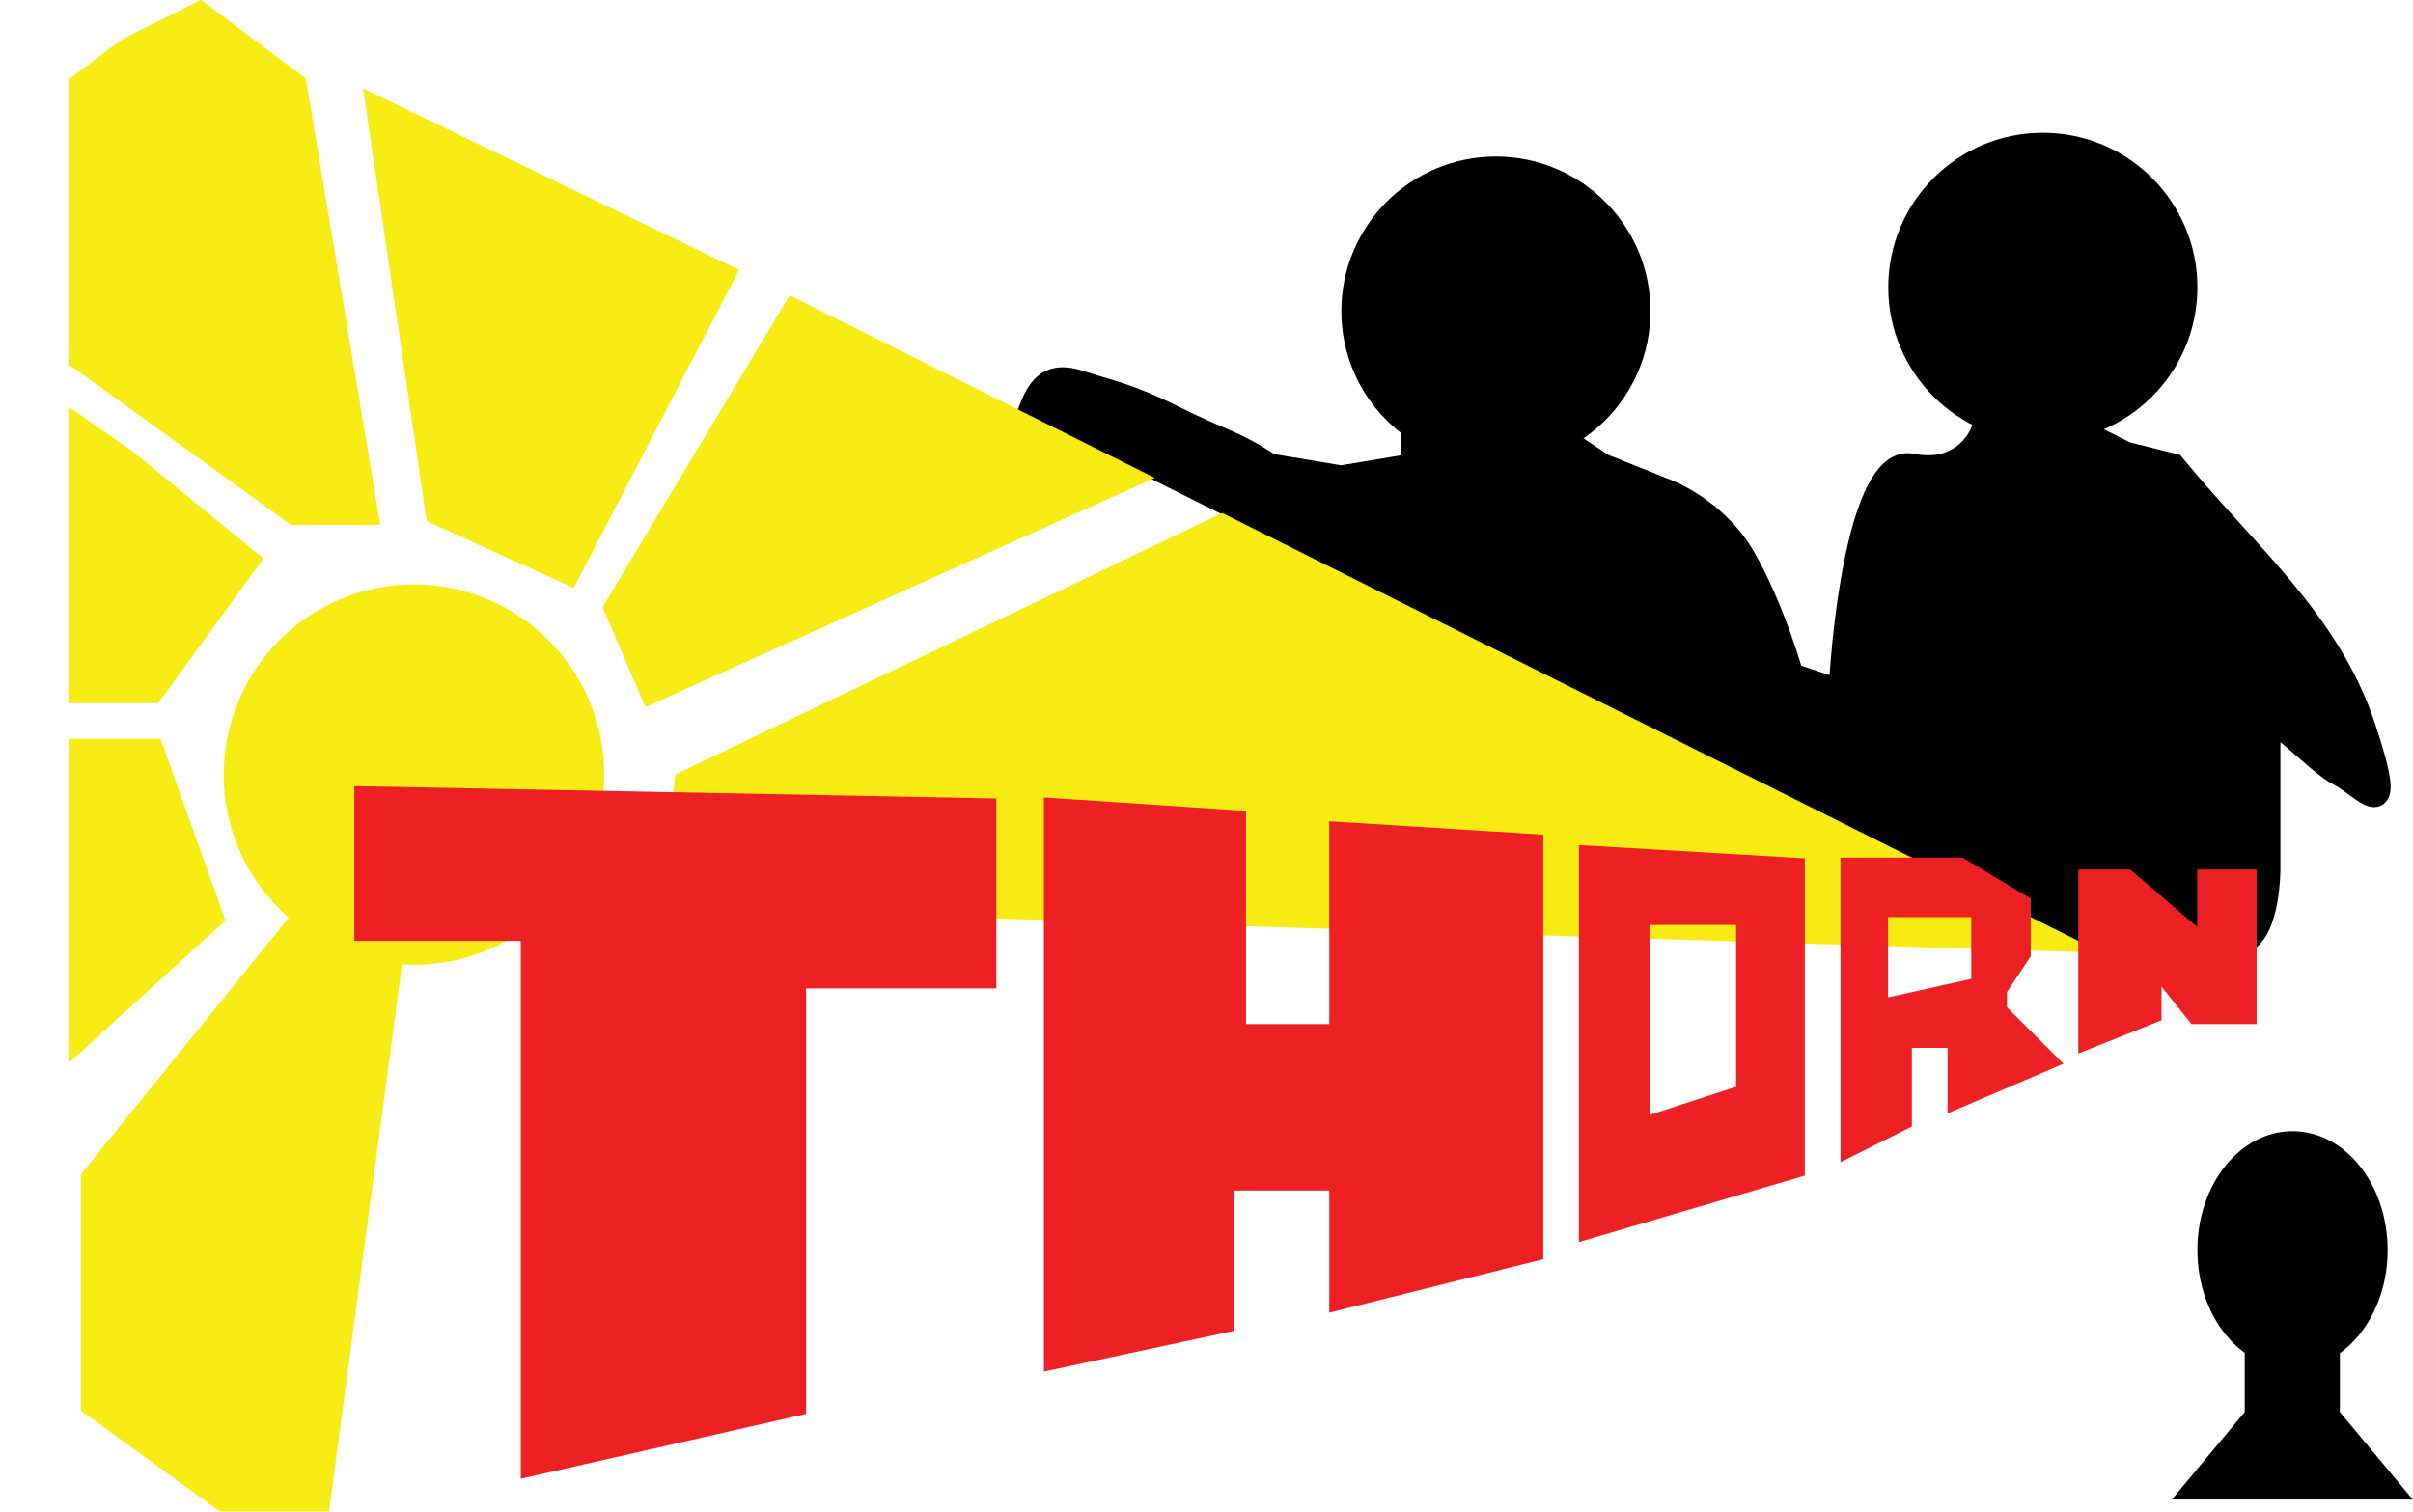
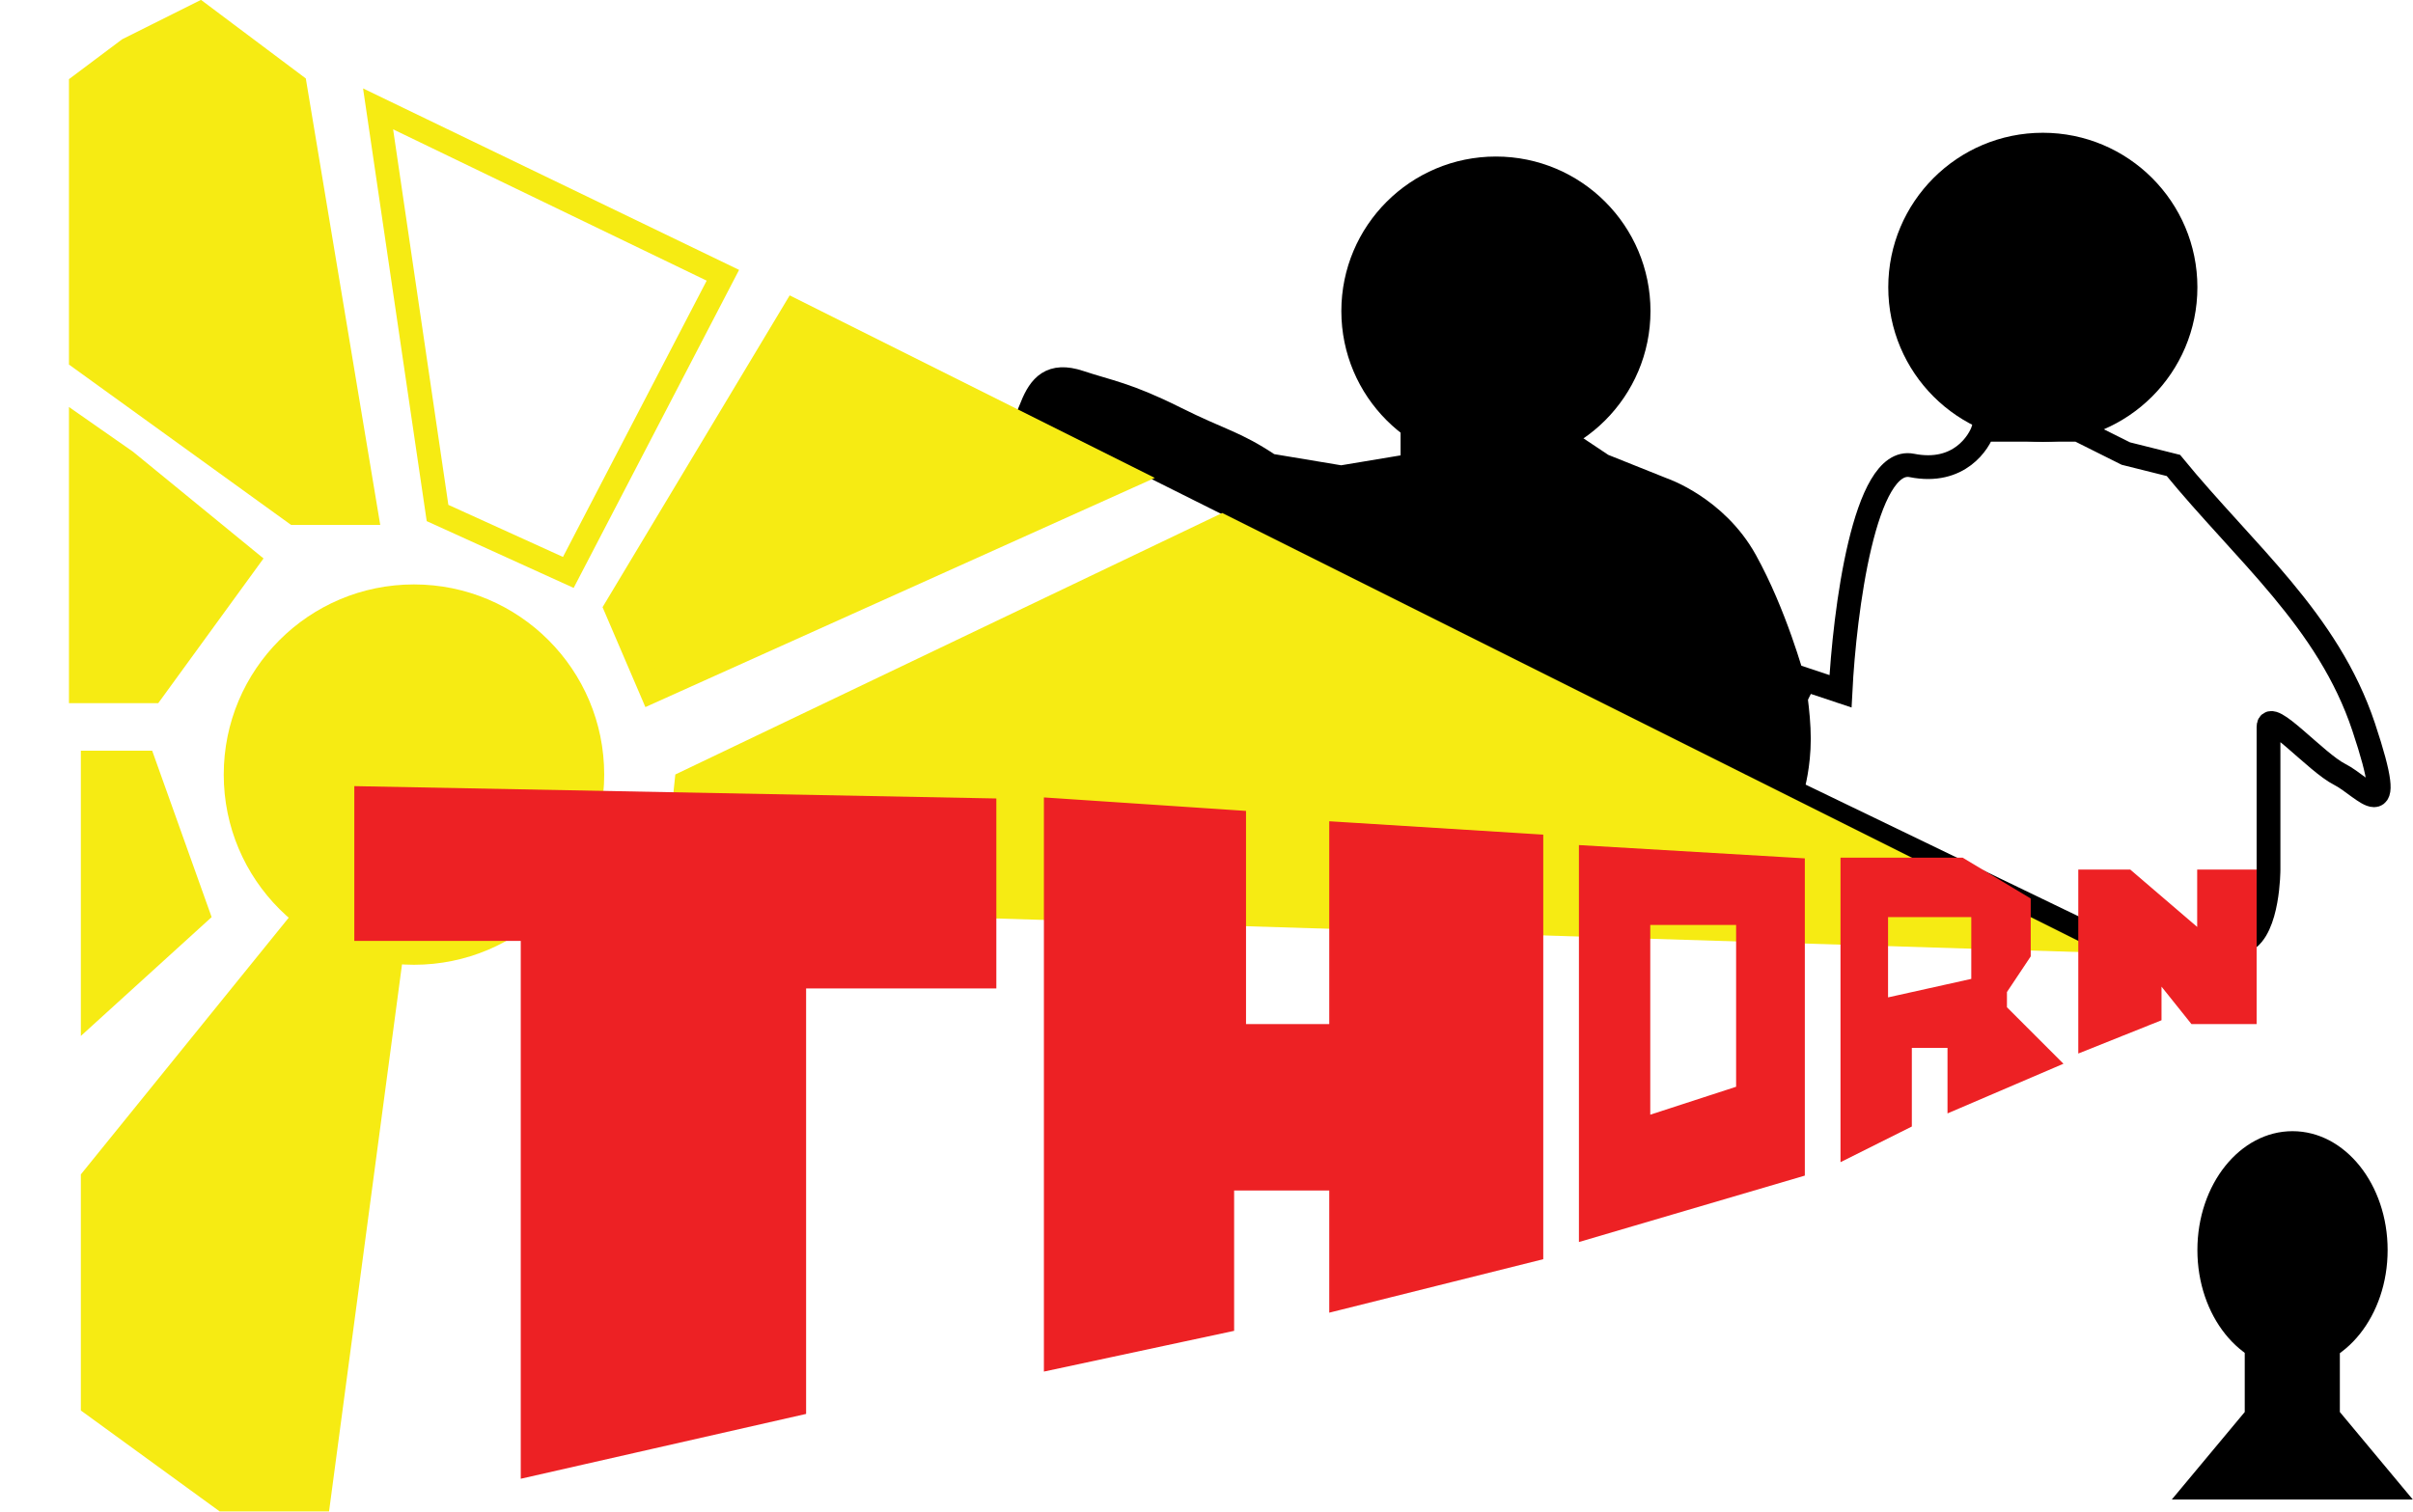
<svg xmlns="http://www.w3.org/2000/svg" width="101.476" height="63.585" viewBox="0 0 101.476 63.585" fill="none">
  <desc>
			Created with Pixso.
	</desc>
  <defs />
  <circle id="Oval 2" cx="62.909" cy="13.085" r="6.5" fill="#000000" fill-opacity="1" />
  <circle id="Oval 2" cx="85.909" cy="12.085" r="6.5" fill="#000000" fill-opacity="1" />
  <path id="Vector 6" d="M48.4 19.58L43.4 17.08C43.74 16.25 44.2 15.68 45.4 16.08C46.6 16.48 47.4 16.58 49.4 17.58C51.4 18.58 51.9 18.58 53.4 19.58L56.4 20.08L59.4 19.58L59.4 18.58L65.9 18.58L67.4 19.58L69.9 20.58C69.9 20.58 72.15 21.33 73.4 23.58C74.65 25.83 75.4 28.58 75.4 28.58C75.4 28.58 75.65 29.96 75.65 31.08C75.65 32.21 75.4 33.08 75.4 33.08L48.4 19.58Z" fill="#000000" fill-opacity="1" fill-rule="evenodd" />
  <path id="Vector 6" d="M43.4 17.08C43.74 16.25 44.2 15.68 45.4 16.08C46.6 16.48 47.4 16.58 49.4 17.58C51.4 18.58 51.9 18.58 53.4 19.58L56.4 20.08L59.4 19.58L59.4 18.58L65.9 18.58L67.4 19.58L69.9 20.58C69.9 20.58 72.15 21.33 73.4 23.58C74.65 25.83 75.4 28.58 75.4 28.58C75.4 28.58 75.65 29.96 75.65 31.08C75.65 32.21 75.4 33.08 75.4 33.08L48.4 19.58L43.4 17.08Z" stroke="#000000" stroke-opacity="1" stroke-width="1" />
-   <path id="Vector 7" d="M75.9 28.58L77.4 29.08C77.57 25.75 78.4 19.18 80.4 19.58C82.4 19.98 83.24 18.58 83.4 18.08L87.4 18.08L89.4 19.08L91.4 19.58C94.4 23.25 97.9 26.08 99.4 30.58C100.9 35.08 99.4 33.08 98.4 32.58C97.4 32.08 95.4 29.78 95.4 30.58C95.4 31.38 95.4 35.08 95.4 36.58C95.4 36.61 95.4 39.08 94.4 39.58C93.4 40.08 88.4 39.58 88.4 39.58L73.9 32.58L75.9 28.58Z" fill="#000000" fill-opacity="1" fill-rule="evenodd" />
  <path id="Vector 7" d="M77.4 29.08C77.57 25.75 78.4 19.18 80.4 19.58C82.4 19.98 83.24 18.58 83.4 18.08L87.4 18.08L89.4 19.08L91.4 19.58C94.4 23.25 97.9 26.08 99.4 30.58C100.9 35.08 99.4 33.08 98.4 32.58C97.4 32.08 95.4 29.78 95.4 30.58C95.4 31.38 95.4 35.08 95.4 36.58C95.4 36.58 95.4 39.08 94.4 39.58C93.4 40.08 88.4 39.58 88.4 39.58L73.9 32.58L75.9 28.58L77.4 29.08Z" stroke="#000000" stroke-opacity="1" stroke-width="1" />
  <circle id="Oval 1" cx="17.409" cy="32.585" r="8" fill="#F6EB13" fill-opacity="1" />
  <path id="Vector 1" d="M3.9 49.58L12.4 39.08L16.4 40.58L13.4 63.08L9.4 63.08L3.9 59.08L3.9 49.58Z" fill="#F6EB13" fill-opacity="1" fill-rule="evenodd" />
  <path id="Vector 1" d="M12.4 39.08L16.4 40.58L13.4 63.08L9.4 63.08L3.9 59.08L3.9 49.58L12.4 39.08Z" stroke="#F6EB13" stroke-opacity="1" stroke-width="1" />
  <path id="Vector 2" d="M3.4 43.58L8.9 38.58L6.4 31.58L3.4 31.58L3.4 43.58Z" fill="#F6EB13" fill-opacity="1" fill-rule="evenodd" />
-   <path id="Vector 2" d="M8.9 38.58L6.4 31.58L3.4 31.58L3.4 43.58L8.9 38.58Z" stroke="#F6EB13" stroke-opacity="1" stroke-width="1" />
  <path id="Vector 2" d="M10.4 23.58L5.29 19.4L3.4 18.08L3.4 29.08L6.4 29.08L10.4 23.58Z" fill="#F6EB13" fill-opacity="1" fill-rule="evenodd" />
  <path id="Vector 2" d="M5.29 19.4L3.4 18.08L3.4 29.08L6.4 29.08L10.4 23.58L5.29 19.4Z" stroke="#F6EB13" stroke-opacity="1" stroke-width="1" />
  <path id="Vector 3" d="M12.4 21.58L3.4 15.08L3.4 3.58L5.4 2.08L8.4 0.58L12.4 3.58L15.4 21.58L12.4 21.58Z" fill="#F6EB13" fill-opacity="1" fill-rule="evenodd" />
  <path id="Vector 3" d="M3.4 15.08L3.4 3.58L5.4 2.08L8.4 0.58L12.4 3.58L15.4 21.58L12.4 21.58L3.4 15.08Z" stroke="#F6EB13" stroke-opacity="1" stroke-width="1" />
-   <path id="Vector 4" d="M15.9 4.58L30.4 11.58L23.9 24.08L18.4 21.58L15.9 4.58Z" fill="#F6EB13" fill-opacity="1" fill-rule="evenodd" />
  <path id="Vector 4" d="M30.4 11.58L23.9 24.08L18.4 21.58L15.9 4.58L30.4 11.58Z" stroke="#F6EB13" stroke-opacity="1" stroke-width="1" />
  <path id="Vector 5" d="M25.9 25.58L33.4 13.08L47.4 20.08L27.4 29.08L25.9 25.58Z" fill="#F6EB13" fill-opacity="1" fill-rule="evenodd" />
  <path id="Vector 5" d="M33.4 13.08L47.4 20.08L27.4 29.08L25.9 25.58L33.4 13.08Z" stroke="#F6EB13" stroke-opacity="1" stroke-width="1" />
  <path id="Polygon 1" d="M88.4 40.08L51.4 21.58L28.4 32.58L27.81 38.2L88.4 40.08Z" fill="#F6EB13" fill-opacity="1" fill-rule="evenodd" />
  <path id="Vector 8" d="M44.4 34.08L51.9 34.58L51.9 43.58L56.4 43.58L56.4 35.08L64.4 35.58L64.4 52.58L56.4 54.58L56.4 49.58L51.4 49.58L51.4 55.58L44.4 57.08L44.4 34.08Z" fill="#ED2124" fill-opacity="1" fill-rule="evenodd" />
  <path id="Vector 8" d="M51.9 34.58L51.9 43.58L56.4 43.58L56.4 35.08L64.4 35.58L64.4 52.58L56.4 54.58L56.4 49.58L51.4 49.58L51.4 55.58L44.4 57.08L44.4 34.08L51.9 34.58Z" stroke="#ED2124" stroke-opacity="1" stroke-width="1" />
  <path id="Vector 10" d="M75.4 36.58L66.9 36.08L66.9 51.58L75.4 49.08L75.4 36.58ZM73.51 38.41L68.9 38.41L68.9 47.58L73.51 46.08L73.51 38.41Z" fill="#ED2124" fill-opacity="1" fill-rule="evenodd" />
  <path id="Vector 10" d="M75.4 36.58L75.4 49.08L66.9 51.58L66.9 36.08L75.4 36.58ZM73.51 38.41L73.51 46.08L68.9 47.58L68.9 38.41L73.51 38.41Z" stroke="#ED2124" stroke-opacity="1" stroke-width="1" />
  <path id="Vector 9" d="M15.4 39.08L15.4 33.58L41.4 34.08L41.4 41.08L33.4 41.08L33.4 59.08L22.4 61.58L22.4 39.08L15.4 39.08Z" fill="#ED2124" fill-opacity="1" fill-rule="evenodd" />
  <path id="Vector 9" d="M15.4 33.58L41.4 34.08L41.4 41.08L33.4 41.08L33.4 59.08L22.4 61.58L22.4 39.08L15.4 39.08L15.4 33.58Z" stroke="#ED2124" stroke-opacity="1" stroke-width="1" />
  <path id="Vector 11" d="M82.4 36.58L77.9 36.58L77.9 48.08L79.9 47.08L79.9 43.58L82.4 43.58L82.4 46.08L85.9 44.58L83.9 42.58L83.9 41.58L84.9 40.08L84.9 38.08L82.4 36.58ZM83.4 38.08L78.9 38.08L78.9 42.58L83.4 41.58L83.4 38.08Z" fill="#ED2124" fill-opacity="1" fill-rule="evenodd" />
  <path id="Vector 11" d="M82.4 36.58L84.9 38.08L84.9 40.08L83.9 41.58L83.9 42.58L85.9 44.58L82.4 46.08L82.4 43.58L79.9 43.58L79.9 47.08L77.9 48.08L77.9 36.58L82.4 36.58ZM83.4 38.08L83.4 41.58L78.9 42.58L78.9 38.08L83.4 38.08Z" stroke="#ED2124" stroke-opacity="1" stroke-width="1" />
  <path id="Vector 12" d="M87.9 43.58L90.4 42.58L90.4 40.08L92.4 42.58L94.4 42.58L94.4 37.08L92.9 37.08L92.9 40.08L89.4 37.08L87.9 37.08L87.9 43.58Z" fill="#ED2124" fill-opacity="1" fill-rule="evenodd" />
  <path id="Vector 12" d="M90.4 42.58L90.4 40.08L92.4 42.58L94.4 42.58L94.4 37.08L92.9 37.08L92.9 40.08L89.4 37.08L87.9 37.08L87.9 43.58L90.4 42.58Z" stroke="#ED2124" stroke-opacity="1" stroke-width="1" />
  <ellipse id="Oval 3" cx="96.409" cy="52.585" rx="4" ry="5" fill="#000000" fill-opacity="1" />
  <path id="Vector 13" d="M92.4 62.58L100.4 62.58L97.9 59.58L97.9 56.58L94.9 56.58L94.9 59.58L92.4 62.58Z" fill="#000000" fill-opacity="1" fill-rule="evenodd" />
  <path id="Vector 13" d="M100.4 62.58L97.9 59.58L97.9 56.58L94.9 56.58L94.9 59.58L92.4 62.58L100.4 62.58Z" stroke="#000000" stroke-opacity="1" stroke-width="1" />
</svg>